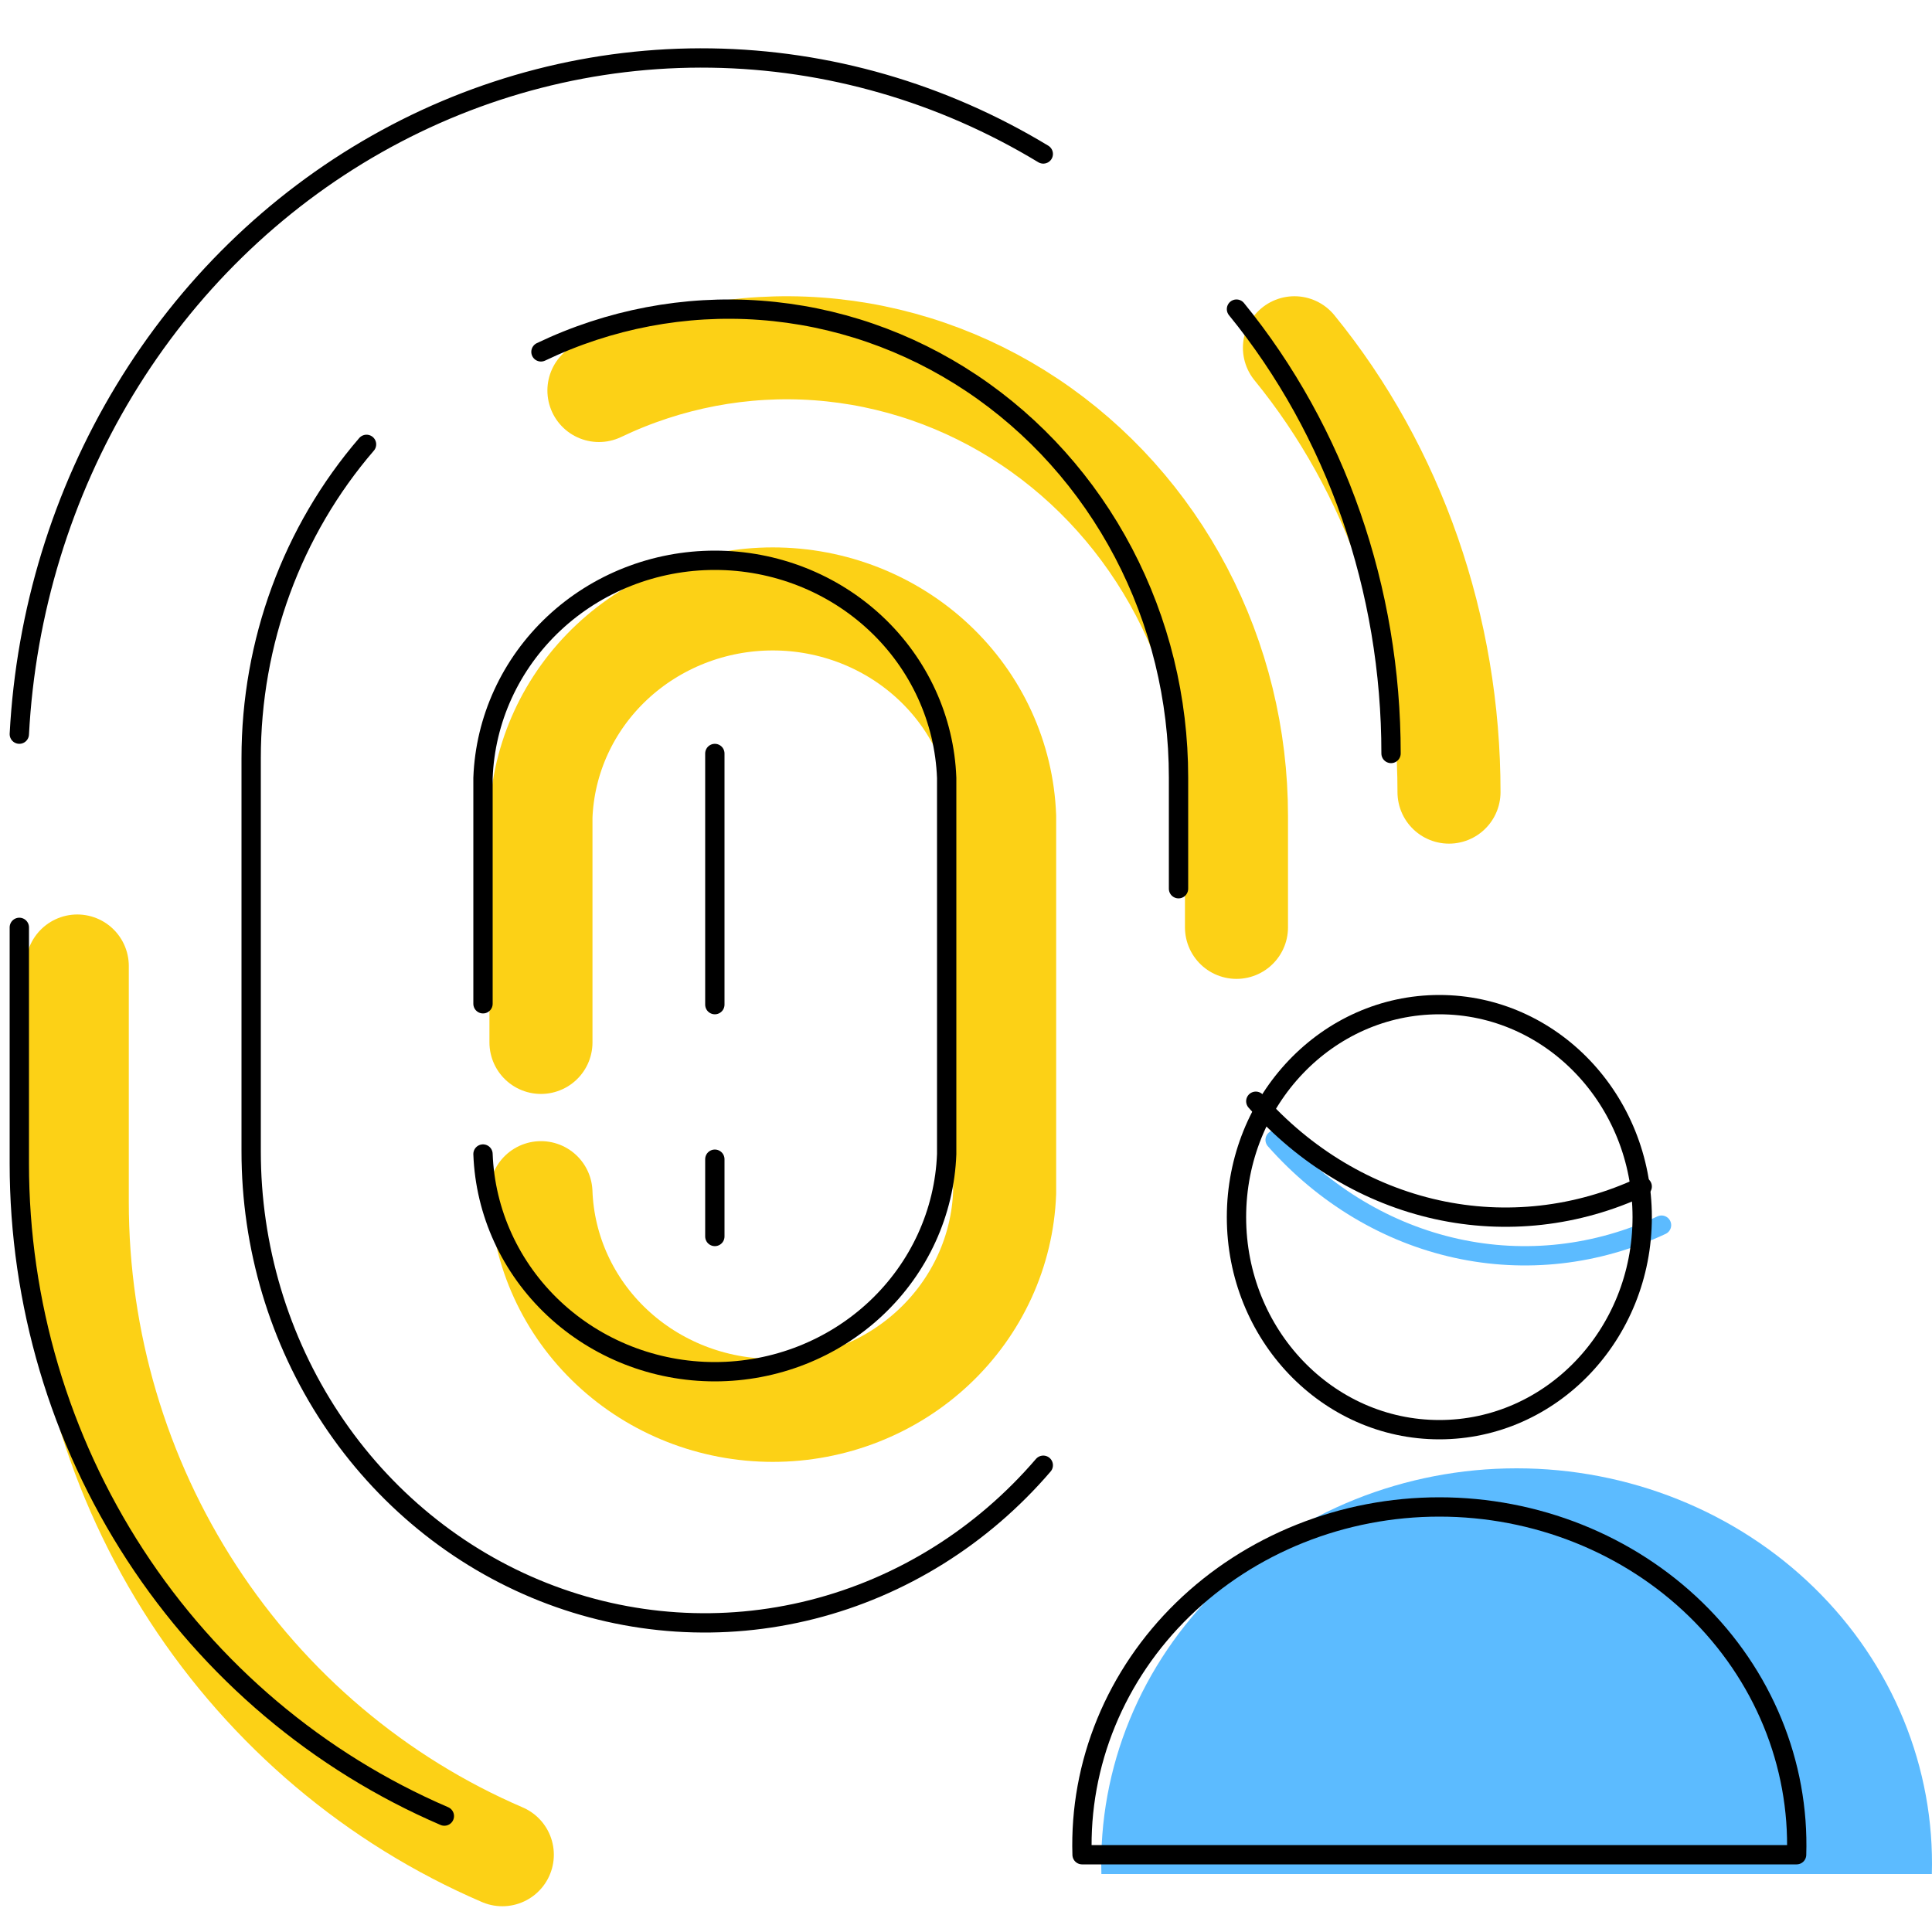
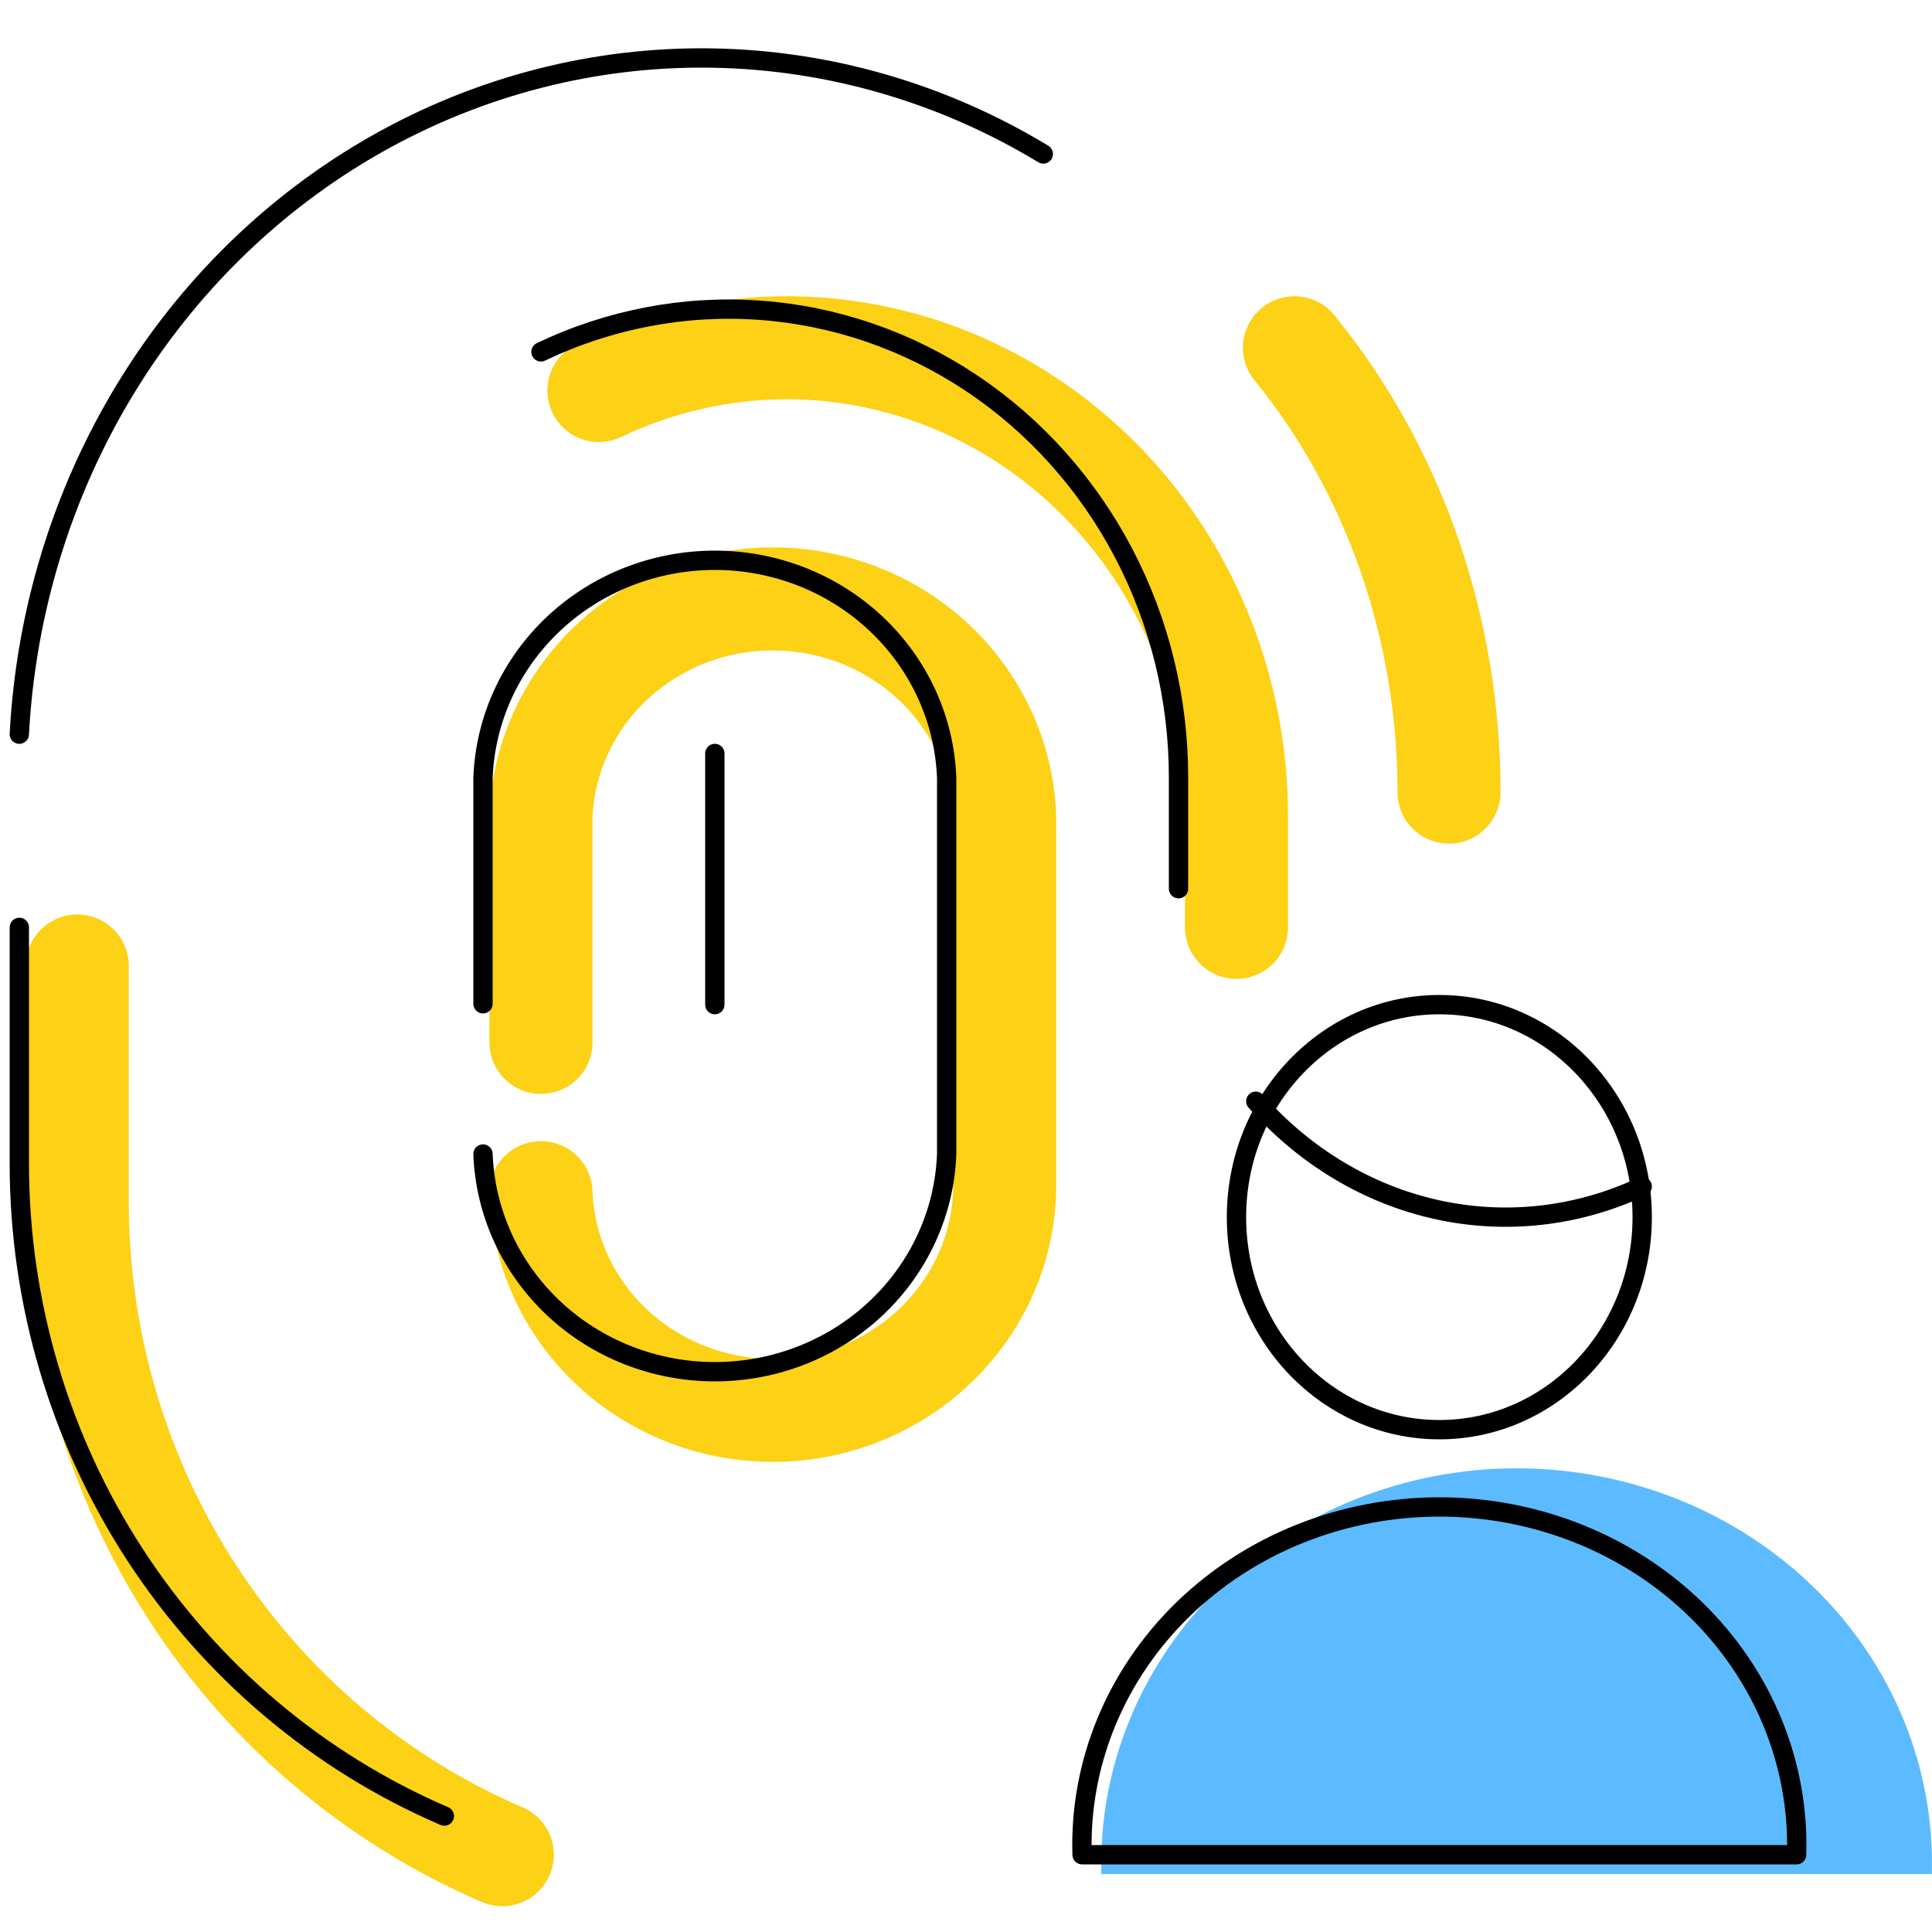
<svg xmlns="http://www.w3.org/2000/svg" width="300" height="300" viewBox="0 0 300 300" fill="none">
  <rect x="0" y="0" width="300" height="300" fill="#808080" stroke="none" />
  <g clip-path="url(#clip0_387_55)">
    <rect width="300" height="300" fill="white" />
-     <path d="M198 177C205.611 185.602 215.418 191.472 226.128 193.836C236.839 196.199 247.951 194.946 258 190.24" stroke="#5CBBFF" stroke-width="3" stroke-linecap="round" stroke-linejoin="round" />
    <path d="M171.024 291C170.79 282.808 172.284 274.655 175.419 267.022C178.554 259.389 183.266 252.43 189.276 246.557C195.286 240.685 202.473 236.017 210.412 232.83C218.352 229.642 226.882 228 235.5 228C244.118 228 252.648 229.642 260.588 232.83C268.527 236.017 275.714 240.685 281.724 246.557C287.734 252.43 292.446 259.389 295.581 267.022C298.716 274.655 300.21 282.808 299.976 291H171.262H171.024Z" fill="#5CBBFF" />
    <path d="M168.024 288C167.806 280.984 169.08 273.998 171.77 267.456C174.46 260.914 178.512 254.949 183.685 249.913C188.858 244.878 195.047 240.875 201.886 238.142C208.725 235.408 216.075 234 223.5 234C230.925 234 238.275 235.408 245.114 238.142C251.953 240.875 258.142 244.878 263.315 249.913C268.488 254.949 272.54 260.914 275.23 267.456C277.92 273.998 279.194 280.984 278.976 288H168.024Z" stroke="black" stroke-width="3" stroke-linecap="round" stroke-linejoin="round" />
    <path d="M195 171C202.611 179.602 212.418 185.472 223.128 187.836C233.839 190.199 244.951 188.946 255 184.24" stroke="black" stroke-width="3" stroke-linecap="round" stroke-linejoin="round" />
    <path d="M223.5 222C240.897 222 255 207.225 255 189C255 170.775 240.897 156 223.5 156C206.103 156 192 170.775 192 189C192 207.225 206.103 222 223.5 222Z" stroke="black" stroke-width="3" stroke-linecap="round" stroke-linejoin="round" />
    <path d="M225 123C225.013 97.537 216.467 72.966 201 54" stroke="#FCD116" stroke-width="16" stroke-linecap="round" stroke-linejoin="round" />
    <path d="M12 150V186.649C11.996 208.279 18.255 229.43 29.994 247.457C41.733 265.483 58.431 279.586 78 288" stroke="#FCD116" stroke-width="16" stroke-linecap="round" stroke-linejoin="round" />
    <path d="M93 60.639C103.643 55.549 115.345 53.327 127.029 54.177C138.714 55.027 150.005 58.921 159.864 65.502C169.724 72.083 177.834 81.139 183.45 91.836C189.065 102.534 192.006 114.529 192 126.719V144" stroke="#FCD116" stroke-width="16" stroke-linecap="round" stroke-linejoin="round" />
    <path d="M84 185.196C84.335 194.271 88.274 202.866 94.989 209.171C101.704 215.477 110.67 219 120 219C129.33 219 138.297 215.477 145.011 209.171C151.726 202.866 155.665 194.271 156 185.196V126.804C155.665 117.729 151.726 109.134 145.011 102.829C138.297 96.523 129.33 93 120 93C110.67 93 101.704 96.523 94.989 102.829C88.274 109.134 84.335 117.729 84 126.804V161.866" stroke="#FCD116" stroke-width="16" stroke-linecap="round" stroke-linejoin="round" />
-     <path d="M216 117C216.013 91.537 207.467 66.966 192 48" stroke="black" stroke-width="3" stroke-linecap="round" stroke-linejoin="round" />
    <path d="M3 144V180.649C2.996 202.279 9.255 223.43 20.994 241.457C32.733 259.483 49.431 273.586 69 282" stroke="black" stroke-width="3" stroke-linecap="round" stroke-linejoin="round" />
    <path d="M162 23.907C146.303 14.406 128.545 9.278 110.419 9.011C92.293 8.744 74.404 13.348 58.459 22.383C42.514 31.418 29.044 44.583 19.335 60.621C9.627 76.66 4.003 95.037 3 114" stroke="black" stroke-width="3" stroke-linecap="round" stroke-linejoin="round" />
    <path d="M84 54.639C94.643 49.549 106.345 47.327 118.029 48.177C129.714 49.027 141.005 52.921 150.864 59.502C160.724 66.083 168.834 75.139 174.45 85.836C180.065 96.534 183.006 108.529 183 120.719V138" stroke="black" stroke-width="3" stroke-linecap="round" stroke-linejoin="round" />
-     <path d="M162 227.522C152.496 238.596 139.978 246.408 126.106 249.92C112.233 253.432 97.661 252.48 84.321 247.189C70.981 241.898 59.503 232.518 51.41 220.293C43.316 208.067 38.988 193.574 39 178.735V117.74C38.988 99.754 45.368 82.397 56.915 69" stroke="black" stroke-width="3" stroke-linecap="round" stroke-linejoin="round" />
    <path d="M75 179.196C75.335 188.271 79.274 196.866 85.989 203.171C92.704 209.477 101.67 213 111 213C120.33 213 129.297 209.477 136.011 203.171C142.726 196.866 146.665 188.271 147 179.196V120.804C146.665 111.729 142.726 103.134 136.011 96.829C129.297 90.523 120.33 87 111 87C101.67 87 92.704 90.523 85.989 96.829C79.274 103.134 75.335 111.729 75 120.804V155.866" stroke="black" stroke-width="3" stroke-linecap="round" stroke-linejoin="round" />
    <path d="M111 117V156" stroke="black" stroke-width="3" stroke-linecap="round" stroke-linejoin="round" />
-     <path d="M111 180V192" stroke="black" stroke-width="3" stroke-linecap="round" stroke-linejoin="round" />
  </g>
  <defs>
    <clipPath id="clip0_387_55">
      <rect width="300" height="300" fill="white" />
    </clipPath>
  </defs>
</svg>